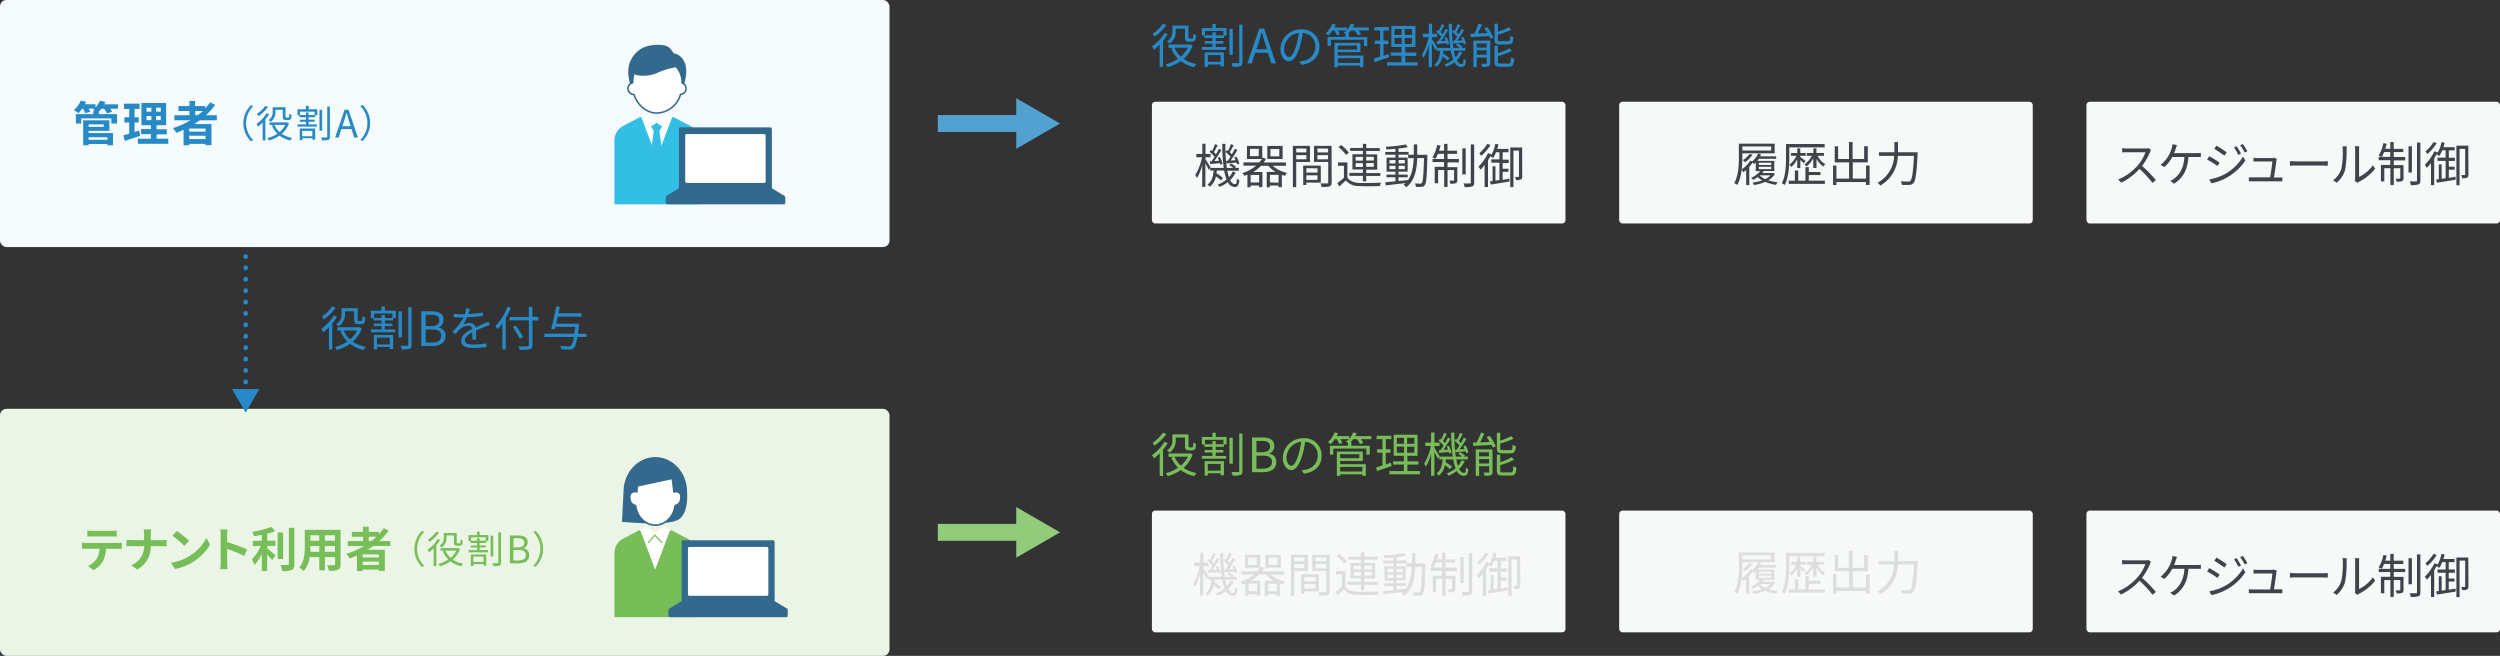
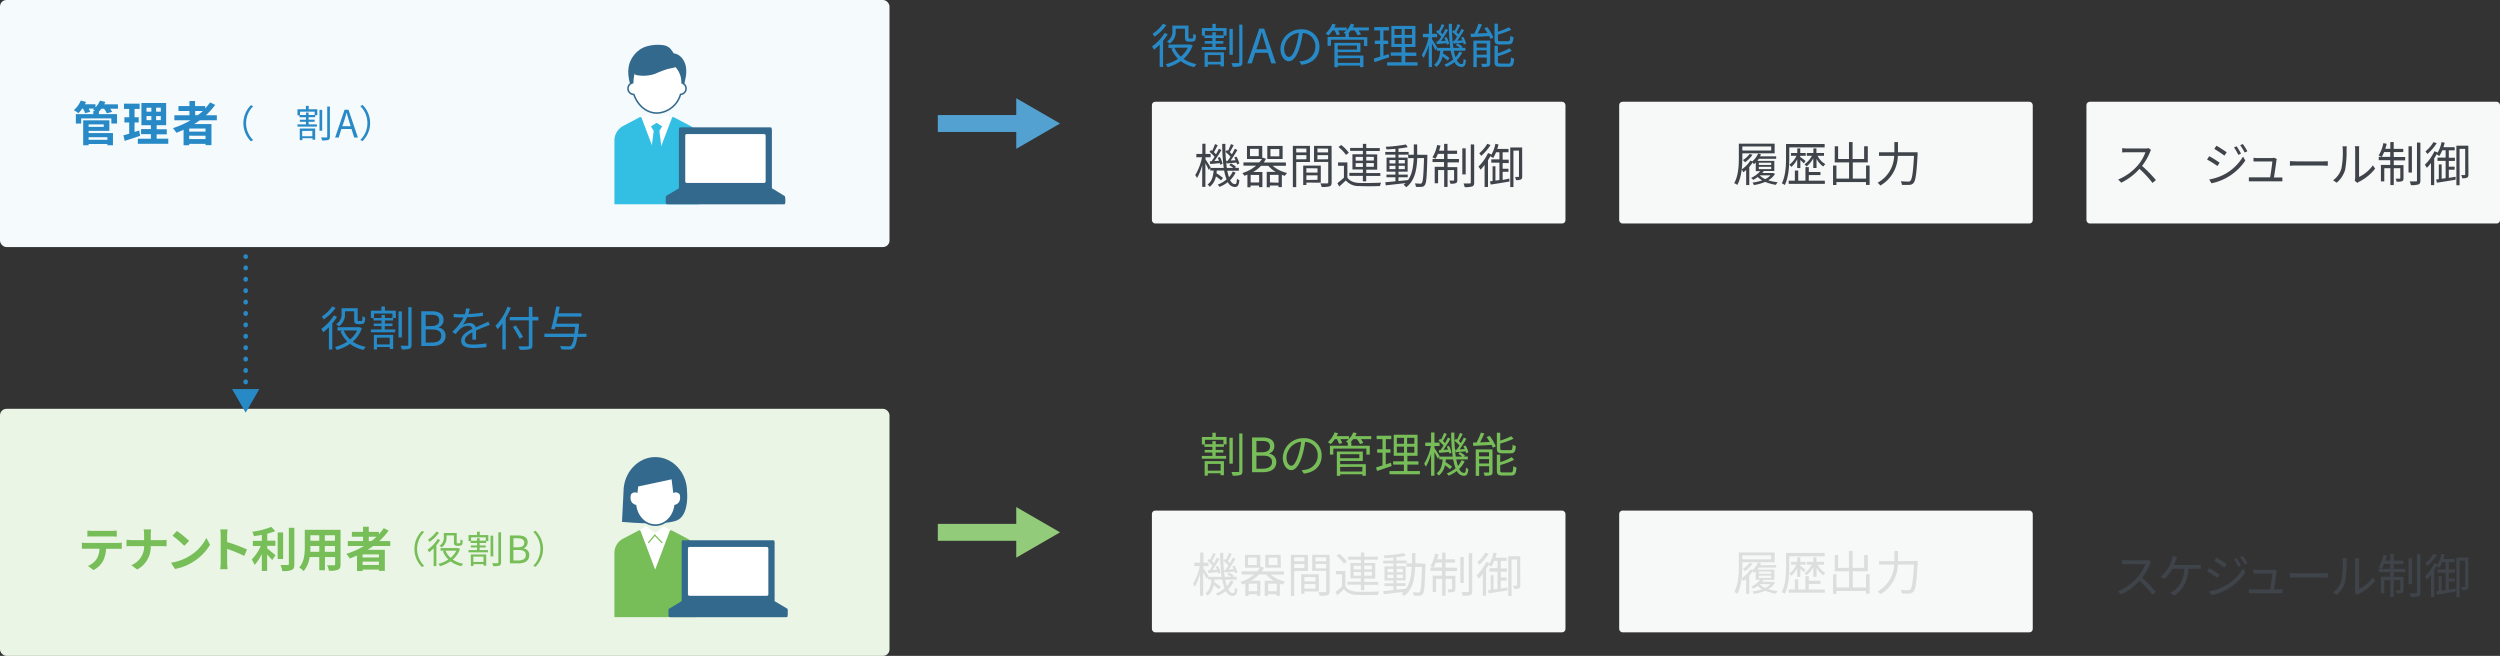
<svg xmlns="http://www.w3.org/2000/svg" viewBox="0 0 738.95 193.86">
  <rect x="0" y="0" width="738.95" height="193.86" fill="#333333" stroke="none" />
  <defs>
    <style>.cls-1{fill:#f5fafc;}.cls-2{fill:#ebf5e6;}.cls-3{fill:#2789c6;}.cls-4{fill:#77be59;}.cls-5{fill:#f7f8f8;}.cls-6{fill:#3f444b;}.cls-7{fill:#dcdddd;}.cls-8{fill:#fff;}.cls-9{fill:#33698c;}.cls-10,.cls-11,.cls-13,.cls-14,.cls-15,.cls-16,.cls-18{fill:none;}.cls-10,.cls-13{stroke:#33698c;}.cls-10,.cls-11,.cls-13,.cls-14,.cls-15{stroke-linecap:round;stroke-linejoin:round;}.cls-10{stroke-width:0.98px;}.cls-11{stroke:#77be59;stroke-width:0.36px;}.cls-12{fill:#33bfe4;}.cls-13{stroke-width:0.46px;}.cls-14,.cls-15{stroke:#2789c6;stroke-width:1.34px;}.cls-15{stroke-dasharray:0.13 3.24;}.cls-16{stroke:#52a1d1;}.cls-16,.cls-18{stroke-width:5px;}.cls-17{fill:#52a1d1;}.cls-18{stroke:#92cb7a;}.cls-19{fill:#92cb7a;}</style>
  </defs>
  <g id="レイヤー_2" data-name="レイヤー 2">
    <g id="レイヤー_2-2" data-name="レイヤー 2">
      <rect class="cls-1" width="262.92" height="73.02" rx="1.91" />
      <rect class="cls-2" y="120.84" width="262.92" height="73.02" rx="1.91" />
      <path class="cls-3" d="M34.86,32.13H32.55a7.3,7.3,0,0,1,.59.94l-1.54.43a9.25,9.25,0,0,0-.84-1.37H30c-.26.32-.52.6-.77.86v.75h5.36v2.77H32.92V35H24v1.52H22.42V33.74h5.16v-1h.61a7.57,7.57,0,0,0-.7-.35,3.07,3.07,0,0,0,.35-.28H26.21a7.9,7.9,0,0,1,.46.93l-1.5.42a6.79,6.79,0,0,0-.65-1.35H24.3a10.7,10.7,0,0,1-1.12,1.35,8.22,8.22,0,0,0-1.36-.9,7.54,7.54,0,0,0,2.06-2.84l1.56.41c-.1.23-.21.45-.33.68h3.11v.94a6.54,6.54,0,0,0,1.33-2l1.59.37a7.79,7.79,0,0,1-.34.72h4.06Zm-8.67,7.2h7.2v3.61H31.74v-.37H26.19v.37h-1.6V35.56h7.74v3.13H26.19Zm0-2.56v.73h4.48v-.73Zm0,3.78v.78h5.55v-.78Z" />
      <path class="cls-3" d="M41.42,40.13c-1.54.55-3.22,1.08-4.56,1.51L36.48,40c.49-.13,1.06-.28,1.71-.47V36.19H36.77V34.67h1.42V32.2H36.65V30.65h4.62V32.2h-1.5v2.47H41v1.52H39.77V39c.46-.14.93-.28,1.37-.43Zm8.32.85V42.5h-9V41H44.6V39.65H41.7v-1.5h2.9V37H41.8V30.44h7.31V37H46.3v1.2h3v1.5h-3V41ZM43.3,33h1.44V31.85H43.3Zm0,2.5h1.44v-1.2H43.3Zm4.23-3.68H46.14V33h1.39Zm0,2.48H46.14v1.2h1.39Z" />
      <path class="cls-3" d="M59.05,35.55c-.55.39-1.08.75-1.65,1.12h5.1v6.22H60.75v-.37H55.93v.42H54.26V38.36c-.7.31-1.43.62-2.14.89a9.17,9.17,0,0,0-1-1.38,25.06,25.06,0,0,0,5.2-2.32H51.54V34.08H56V32.8H52.75V31.36H56V29.85h1.65v1.51h3v.69a19.82,19.82,0,0,0,1.45-1.78L63.6,31a20,20,0,0,1-2.76,3.08h3.25v1.47ZM60.75,38H55.93v.89h4.82Zm0,3.11v-1H55.93v1Zm-3.06-7.06h.77A19,19,0,0,0,60,32.8H57.69Z" />
      <path class="cls-3" d="M74.17,31.06l.67.35a7,7,0,0,0,0,10l-.67.35a7.48,7.48,0,0,1,0-10.66Z" />
-       <path class="cls-3" d="M79.54,33.76a10.69,10.69,0,0,1-1.11,1.54v6.19h-.8V36.21a15.83,15.83,0,0,1-1.33,1.2,5.51,5.51,0,0,0-.5-.76,10.42,10.42,0,0,0,3-3.17Zm-.33-2.16a10.59,10.59,0,0,1-2.81,2.73,4.83,4.83,0,0,0-.44-.67,8.75,8.75,0,0,0,2.46-2.38Zm6.21,4.79a7.22,7.22,0,0,1-2.15,3.17,8.06,8.06,0,0,0,3.08,1.22,3.5,3.5,0,0,0-.53.73,8.19,8.19,0,0,1-3.22-1.43,10.19,10.19,0,0,1-3.1,1.44,3.26,3.26,0,0,0-.46-.7A9.31,9.31,0,0,0,82,39.53a7.3,7.3,0,0,1-1.62-2.42l.59-.18H79.67v-.76h5l.16,0Zm-4-3.37A3.32,3.32,0,0,1,80,36a3.32,3.32,0,0,0-.66-.51A2.66,2.66,0,0,0,80.6,33v-1.3h3.8v2.63c0,.23,0,.35.07.39a.31.31,0,0,0,.2.05h.41a.62.62,0,0,0,.26,0,.34.34,0,0,0,.14-.24c0-.16,0-.48.06-.91a1.8,1.8,0,0,0,.63.33A5,5,0,0,1,86.05,35a.59.59,0,0,1-.35.37,1.54,1.54,0,0,1-.58.11h-.63a1.14,1.14,0,0,1-.68-.2c-.18-.14-.23-.33-.23-1V32.45H81.39Zm-.29,3.91a6,6,0,0,0,1.51,2.12,6.63,6.63,0,0,0,1.68-2.12Z" />
      <path class="cls-3" d="M91.24,32.3h2.55v1.77h-.64v.57H91.21v.73H93V36H91.21v.77h2.47v.66H87.93v-.66h2.51V36H88.62v-.61h1.82v-.73h-1.9v-.57h-.61V32.3h2.49v-1h.82ZM88.6,38h4.56v3.31h-.78v-.46h-3v.57H88.6ZM93,33H88.68v1h1.76v-.73h.77V34H93Zm-3.68,5.7v1.58h3V38.68Zm5.91-.06h-.79V32.48h.79Zm2.28-7.13v8.85c0,.58-.12.82-.47,1a6.41,6.41,0,0,1-1.84.15,3.22,3.22,0,0,0-.3-.87c.7,0,1.36,0,1.57,0s.25-.06.25-.25V31.49Z" />
      <path class="cls-3" d="M101.85,32.43H103l2.79,8.22h-1.1l-.79-2.51h-3l-.79,2.51H99.06Zm-.68,4.88h2.49l-.4-1.25c-.3-.93-.55-1.83-.82-2.78h0c-.26,1-.53,1.85-.82,2.78Z" />
      <path class="cls-3" d="M107.17,41.72l-.67-.35a7,7,0,0,0,0-10l.67-.35a7.48,7.48,0,0,1,0,10.66Z" />
      <path class="cls-3" d="M99.61,93.65a14.92,14.92,0,0,1-1.39,1.93v7.74h-1v-6.6a18.82,18.82,0,0,1-1.67,1.5,7.31,7.31,0,0,0-.61-1,13.23,13.23,0,0,0,3.74-4ZM99.19,91a13.14,13.14,0,0,1-3.52,3.41,5.51,5.51,0,0,0-.55-.84,11.12,11.12,0,0,0,3.09-3Zm7.77,6a9.12,9.12,0,0,1-2.69,4,10.19,10.19,0,0,0,3.85,1.52,4.37,4.37,0,0,0-.67.91,10.21,10.21,0,0,1-4-1.79,13.09,13.09,0,0,1-3.88,1.81,5.18,5.18,0,0,0-.57-.89,11.44,11.44,0,0,0,3.65-1.61,9.23,9.23,0,0,1-2-3l.74-.23H99.76v-1h6.3l.21,0Zm-5-4.21a4.15,4.15,0,0,1-1.81,3.68,4,4,0,0,0-.83-.63,3.32,3.32,0,0,0,1.64-3.07V91.09h4.77v3.29c0,.28,0,.43.08.49a.47.47,0,0,0,.25,0h.51a1,1,0,0,0,.33,0,.47.47,0,0,0,.17-.31,8,8,0,0,0,.07-1.13,2.52,2.52,0,0,0,.8.41,6.25,6.25,0,0,1-.16,1.35.72.72,0,0,1-.43.47,2.11,2.11,0,0,1-.73.14h-.78a1.48,1.48,0,0,1-.86-.26c-.22-.18-.29-.42-.29-1.21V92h-2.73Zm-.37,4.88a7.41,7.41,0,0,0,1.89,2.65,8.19,8.19,0,0,0,2.1-2.65Z" />
      <path class="cls-3" d="M113.8,91.83H117V94h-.8v.72h-2.43v.91H116v.75h-2.27v1h3.08v.83h-7.18v-.83h3.14v-1h-2.29v-.75h2.29v-.91h-2.38V94h-.76V91.83h3.11V90.58h1ZM110.51,99h5.7v4.15h-1v-.58h-3.78v.72h-.94ZM116,92.67h-5.43V94h2.2v-.91h1V94H116Zm-4.59,7.13v2h3.78v-2Zm7.38-.07h-1V92.05h1Zm2.86-8.92v11.08c0,.71-.16,1-.59,1.2a7.63,7.63,0,0,1-2.3.2,4.12,4.12,0,0,0-.38-1.1c.87,0,1.7,0,2,0s.3-.08.3-.32V90.81Z" />
      <path class="cls-3" d="M124.52,92h3.06c2.08,0,3.53.72,3.53,2.52a2.25,2.25,0,0,1-1.5,2.23v.07a2.37,2.37,0,0,1,2.09,2.45c0,2-1.6,3-3.9,3h-3.28Zm2.83,4.39c1.77,0,2.48-.66,2.48-1.7,0-1.2-.82-1.65-2.42-1.65h-1.58v3.35Zm.27,4.86c1.76,0,2.8-.63,2.8-2s-1-1.86-2.8-1.86h-1.79v3.88Z" />
      <path class="cls-3" d="M138.47,92.81a33.88,33.88,0,0,0,4.27-.44v1a38.18,38.18,0,0,1-4.65.39A11.46,11.46,0,0,1,136.82,96a4,4,0,0,1,1.94-.52,1.8,1.8,0,0,1,1.88,1.26c1-.46,1.81-.8,2.54-1.14.42-.18.75-.33,1.15-.54l.46,1c-.37.1-.87.29-1.25.44-.78.3-1.78.71-2.84,1.21,0,.81,0,2,0,2.69h-1.08c0-.53,0-1.44,0-2.19-1.3.69-2.21,1.43-2.21,2.36,0,1.09,1.09,1.26,2.54,1.26a24.93,24.93,0,0,0,3.82-.34l0,1.12a32.89,32.89,0,0,1-3.84.25c-2,0-3.61-.43-3.61-2.14s1.67-2.69,3.3-3.54a1.16,1.16,0,0,0-1.27-.87,3.68,3.68,0,0,0-2.41,1,17.06,17.06,0,0,0-1.27,1.46l-1-.7A14.62,14.62,0,0,0,137,93.83h-.62c-.6,0-1.52,0-2.29-.08v-1a19.94,19.94,0,0,0,2.36.15h.93a7.63,7.63,0,0,0,.35-1.75l1.15.09A16.07,16.07,0,0,1,138.47,92.81Z" />
      <path class="cls-3" d="M151,91A22,22,0,0,1,149.49,94v9.29h-1V95.62a14.63,14.63,0,0,1-1.41,1.7,7.58,7.58,0,0,0-.65-1A15.61,15.61,0,0,0,150,90.64Zm8.15,3.73h-1.77v7.22c0,.79-.23,1.11-.75,1.26a11.56,11.56,0,0,1-3,.17,5.3,5.3,0,0,0-.41-1c1.18,0,2.32,0,2.66,0s.43-.11.43-.44V94.69h-5.64v-1h5.64V90.71h1.06v2.94h1.77Zm-5.56,5.38c-.42-.87-1.31-2.37-2-3.49l.9-.42c.73,1.08,1.65,2.53,2.1,3.39Z" />
      <path class="cls-3" d="M173.32,99.6h-2.68c-.28,1.87-.6,2.79-1,3.22a1.76,1.76,0,0,1-1.25.5c-.5,0-1.5,0-2.49-.06a2.28,2.28,0,0,0-.38-1c1.08.09,2.1.11,2.51.11a1,1,0,0,0,.73-.18,5,5,0,0,0,.86-2.57h-8.71v-1h8.85c.09-.58.16-1.26.24-2h-5.82c-.06.27-.13.51-.19.73l-1.08-.11c.48-1.68,1.11-4.57,1.48-6.65l1.06.09c-.11.59-.24,1.25-.38,1.91h6.82v1h-7c-.16.72-.33,1.43-.48,2.09h6.72s0,.34,0,.49c-.09,1-.18,1.78-.28,2.49h2.54Z" />
      <path class="cls-4" d="M25.55,160.48h9.17A12,12,0,0,0,36,160.4v1.82c-.35,0-.89,0-1.28,0H31.35a9.06,9.06,0,0,1-.9,3.6,6.75,6.75,0,0,1-2.82,2.69L26,167.28a5.87,5.87,0,0,0,2.53-2,6,6,0,0,0,.87-3.09H25.55c-.42,0-.95,0-1.35,0V160.4C24.62,160.44,25.11,160.48,25.55,160.48Zm1.78-3.57H33a11,11,0,0,0,1.51-.1v1.81c-.48,0-1-.06-1.51-.06H27.34c-.49,0-1.08,0-1.51.06v-1.81A10.7,10.7,0,0,0,27.33,156.91Z" />
      <path class="cls-4" d="M42.45,156.48h2.22a11.25,11.25,0,0,0-.11,1.65v1.52h3.15c.65,0,1.24-.05,1.53-.08v1.91c-.29,0-1-.06-1.54-.06H44.55a7.54,7.54,0,0,1-4,6.92l-1.74-1.29a6,6,0,0,0,3.8-5.63H39c-.61,0-1.17,0-1.61.07v-1.93c.42,0,1,.09,1.56.09h3.64v-1.54A7.27,7.27,0,0,0,42.45,156.48Z" />
      <path class="cls-4" d="M55.9,164.4A13.07,13.07,0,0,0,61,159l1.09,2a14.82,14.82,0,0,1-5.18,5.18,15.08,15.08,0,0,1-5.2,2l-1.17-1.85A14.35,14.35,0,0,0,55.9,164.4Zm0-4.52-1.43,1.46a28.68,28.68,0,0,0-3.5-3l1.32-1.4A28.64,28.64,0,0,1,55.9,159.88Z" />
      <path class="cls-4" d="M65.23,158.16a9.54,9.54,0,0,0-.15-1.68h2.19a14.17,14.17,0,0,0-.13,1.68v2.07A46.37,46.37,0,0,1,73,162.4l-.8,1.93a39.58,39.58,0,0,0-5.06-2.08v4c0,.41.07,1.39.13,2H65.08a14.37,14.37,0,0,0,.15-2Z" />
      <path class="cls-4" d="M79,162.12c.69.52,2.07,1.71,2.45,2l-1,1.43c-.34-.43-.93-1.06-1.49-1.64v4.84H77.39v-5A13.76,13.76,0,0,1,75.25,167a9.92,9.92,0,0,0-.84-1.62,13.51,13.51,0,0,0,2.66-4H74.73v-1.52h2.66V158.1c-.8.15-1.6.28-2.35.38a5,5,0,0,0-.48-1.3,23.71,23.71,0,0,0,5.63-1.45L81.37,157a18,18,0,0,1-2.37.73v2.09h2.41v1.52H79Zm4.69,3.1H82.07v-7.83h1.62ZM87,156v10.78c0,1-.2,1.43-.77,1.7a7,7,0,0,1-2.79.32A6.32,6.32,0,0,0,82.9,167c.91,0,1.8,0,2.1,0s.38-.1.38-.35V156Z" />
      <path class="cls-4" d="M100.66,166.8c0,.89-.19,1.34-.75,1.6a6.61,6.61,0,0,1-2.69.29,6.53,6.53,0,0,0-.53-1.6c.78,0,1.7,0,2,0s.36-.08.36-.34v-2.1h-3v3.91H94.37v-3.91H91.52a8.06,8.06,0,0,1-1.77,4.16,6.19,6.19,0,0,0-1.31-1.07c1.52-1.69,1.65-4.18,1.65-6.14v-5h10.57Zm-6.29-3.69v-1.72H91.74v.25c0,.45,0,1,0,1.47Zm-2.63-4.9v1.63h2.63v-1.63Zm7.27,0h-3v1.63h3Zm0,4.9v-1.72h-3v1.72Z" />
      <path class="cls-4" d="M110.31,161.39c-.55.39-1.08.76-1.66,1.12h5.1v6.22H112v-.36h-4.82v.42h-1.66v-4.58c-.7.31-1.43.61-2.15.88a8.46,8.46,0,0,0-1-1.37,25.15,25.15,0,0,0,5.2-2.33H102.8v-1.47h4.5v-1.27H104V157.2h3.3v-1.51H109v1.51h3v.69a16,16,0,0,0,1.44-1.78l1.43.73a20.61,20.61,0,0,1-2.76,3.08h3.25v1.47Zm1.69,2.48h-4.82v.9H112Zm0,3.11V166h-4.82V167Zm-3-7.06h.77a18.76,18.76,0,0,0,1.51-1.27H109Z" />
      <path class="cls-4" d="M124.72,156.9l.67.35a7,7,0,0,0,0,10l-.67.35a7.5,7.5,0,0,1,0-10.67Z" />
      <path class="cls-4" d="M130.1,159.6a11.6,11.6,0,0,1-1.11,1.55v6.18h-.81v-5.27a13.08,13.08,0,0,1-1.33,1.19,6.49,6.49,0,0,0-.49-.76,10.54,10.54,0,0,0,3-3.17Zm-.34-2.16a10.43,10.43,0,0,1-2.81,2.73,4.76,4.76,0,0,0-.43-.67,9.14,9.14,0,0,0,2.46-2.37Zm6.22,4.8a7.22,7.22,0,0,1-2.15,3.16,8.06,8.06,0,0,0,3.08,1.23,3.23,3.23,0,0,0-.54.72,8.14,8.14,0,0,1-3.21-1.43,10.25,10.25,0,0,1-3.11,1.44,3.52,3.52,0,0,0-.46-.7,9.24,9.24,0,0,0,2.93-1.29,7.32,7.32,0,0,1-1.63-2.42l.6-.18h-1.27V162h5l.17,0Zm-4-3.38a3.32,3.32,0,0,1-1.45,2.95,3,3,0,0,0-.66-.5,2.67,2.67,0,0,0,1.31-2.46v-1.3H135v2.64c0,.22,0,.34.07.39a.37.37,0,0,0,.2,0h.4a1,1,0,0,0,.27,0,.34.34,0,0,0,.13-.25,5.39,5.39,0,0,0,.06-.9,2.13,2.13,0,0,0,.64.32,5.82,5.82,0,0,1-.12,1.09.61.61,0,0,1-.35.37,1.81,1.81,0,0,1-.58.11h-.63a1.19,1.19,0,0,1-.68-.2c-.18-.15-.24-.34-.24-1v-1.86H132Zm-.29,3.91a5.77,5.77,0,0,0,1.51,2.12,6.8,6.8,0,0,0,1.68-2.12Z" />
      <path class="cls-4" d="M141.79,158.15h2.56v1.77h-.64v.57h-1.94v.73h1.81v.6h-1.81v.77h2.46v.66h-5.74v-.66H141v-.77h-1.83v-.6H141v-.73h-1.91v-.57h-.6v-1.77H141v-1h.82Zm-2.63,5.73h4.56v3.32h-.79v-.46h-3v.57h-.75Zm4.42-5.06h-4.34v1H141v-.73h.77v.73h1.81Zm-3.67,5.7v1.58h3v-1.58Zm5.9-.06H145v-6.13h.78Zm2.29-7.13v8.86c0,.57-.13.82-.47,1a6,6,0,0,1-1.84.16,3.33,3.33,0,0,0-.3-.87c.69,0,1.35,0,1.57,0s.24-.07.24-.26v-8.87Z" />
      <path class="cls-4" d="M150.71,158.27h2.44c1.67,0,2.82.57,2.82,2a1.81,1.81,0,0,1-1.2,1.78v.05a1.89,1.89,0,0,1,1.67,2c0,1.62-1.28,2.41-3.11,2.41h-2.62Zm2.26,3.51c1.41,0,2-.53,2-1.36s-.66-1.32-1.94-1.32h-1.26v2.68Zm.21,3.88c1.41,0,2.24-.5,2.24-1.61s-.8-1.49-2.24-1.49h-1.43v3.1Z" />
      <path class="cls-4" d="M158.29,167.57l-.67-.35a7,7,0,0,0,0-10l.67-.35a7.5,7.5,0,0,1,0,10.67Z" />
      <path class="cls-3" d="M345.16,10.12a15.64,15.64,0,0,1-1.38,1.94v7.73h-1v-6.6a17.37,17.37,0,0,1-1.67,1.5,6.41,6.41,0,0,0-.62-.95,13.15,13.15,0,0,0,3.74-4Zm-.42-2.7a13.14,13.14,0,0,1-3.51,3.42,5.28,5.28,0,0,0-.55-.84,11.22,11.22,0,0,0,3.08-3Zm7.78,6a9.14,9.14,0,0,1-2.69,4,10.2,10.2,0,0,0,3.85,1.53,4,4,0,0,0-.67.91,10.09,10.09,0,0,1-4-1.8,12.84,12.84,0,0,1-3.88,1.81,4.62,4.62,0,0,0-.58-.88,11.62,11.62,0,0,0,3.66-1.61,9,9,0,0,1-2-3l.74-.22h-1.58v-1h6.3l.21,0Zm-5-4.21a4.13,4.13,0,0,1-1.8,3.68,4.42,4.42,0,0,0-.83-.63,3.33,3.33,0,0,0,1.64-3.06V7.56h4.76v3.29c0,.28,0,.44.09.49a.44.44,0,0,0,.25.06h.5a1.44,1.44,0,0,0,.34,0,.55.55,0,0,0,.17-.31,10.14,10.14,0,0,0,.07-1.14,2.2,2.2,0,0,0,.79.41,6.59,6.59,0,0,1-.15,1.36.76.76,0,0,1-.43.46,2.2,2.2,0,0,1-.73.14h-.79a1.44,1.44,0,0,1-.85-.25c-.23-.18-.29-.42-.29-1.22V8.48h-2.74Zm-.36,4.89A7.38,7.38,0,0,0,349,16.74a8.41,8.41,0,0,0,2.1-2.65Z" />
      <path class="cls-3" d="M359.36,8.3h3.19v2.22h-.8v.71h-2.42v.91h2.27v.76h-2.27v1h3.08v.83h-7.18v-.83h3.13v-1h-2.28v-.76h2.28v-.91H356v-.71h-.75V8.3h3.11V7.06h1Zm-3.29,7.17h5.7v4.15h-1v-.57H357v.71h-.93Zm5.53-6.33h-5.44v1.31h2.2V9.53h1v.92h2.27ZM357,16.27v2h3.79v-2Zm7.39-.07h-1V8.53h1Zm2.85-8.92V18.36c0,.71-.15,1-.58,1.2a7.7,7.7,0,0,1-2.3.2,4.58,4.58,0,0,0-.38-1.09c.87,0,1.7,0,2,0s.31-.09.31-.33V7.28Z" />
      <path class="cls-3" d="M372.21,8.46h1.44l3.49,10.28h-1.37l-1-3.14H371l-1,3.14h-1.32Zm-.86,6.1h3.11L374,13c-.37-1.16-.7-2.28-1-3.47h-.06c-.32,1.21-.66,2.31-1,3.47Z" />
      <path class="cls-3" d="M384.7,19.17l-.66-1c.45-.05.88-.12,1.21-.19a4.22,4.22,0,0,0,3.55-4.16,3.9,3.9,0,0,0-3.74-4.06,26.64,26.64,0,0,1-.84,4c-.85,2.88-2,4.35-3.26,4.35s-2.49-1.43-2.49-3.74a6,6,0,0,1,6.12-5.7A5.07,5.07,0,0,1,390,13.84C390,16.78,388,18.74,384.7,19.17ZM381,16.83c.66,0,1.4-.94,2.12-3.3a22.71,22.71,0,0,0,.78-3.79,4.89,4.89,0,0,0-4.34,4.54C379.56,16.05,380.37,16.83,381,16.83Z" />
      <path class="cls-3" d="M404.6,9h-3.07a6.86,6.86,0,0,1,.76,1.15l-1,.32A6,6,0,0,0,400.39,9h-1.12a9.58,9.58,0,0,1-.78.88h.21v1.09h5.45v2.62h-1V11.75H393.4v1.79h-1V10.92h5.29V10a5.12,5.12,0,0,0-.58-.32A6.31,6.31,0,0,0,398,9h-2.49a6.75,6.75,0,0,1,.54,1.15l-.92.28A8.3,8.3,0,0,0,394.47,9h-.6a9.32,9.32,0,0,1-1.21,1.48,7,7,0,0,0-.85-.56,7.68,7.68,0,0,0,2-2.91l1,.25a7.55,7.55,0,0,1-.4.87h3.67v.81A6.67,6.67,0,0,0,399.29,7l1,.24a6.49,6.49,0,0,1-.43.88h4.75Zm-9.18,7.41H403v3.43h-1v-.45h-6.57v.48h-1v-7.2h7.68V15.4h-6.7Zm0-2.95v1.2h5.67v-1.2Zm0,3.76v1.36H402V17.17Z" />
      <path class="cls-3" d="M410.64,16.92c-1.5.5-3.1,1-4.34,1.45l-.24-1.05c.52-.15,1.16-.35,1.88-.58V13h-1.59V12h1.59V9H406.2V8h4.34V9h-1.61v3h1.4v1h-1.4v3.48l1.53-.51ZM419,18.4v1h-9v-1h4.26V16.48h-3.18v-1h3.18V13.89h-3V7.66h7.11v6.23h-3v1.64h3.26v1h-3.26V18.4Zm-6.82-8.07h2.13V8.57h-2.13Zm0,2.65h2.13V11.2h-2.13Zm5.17-4.41h-2.14v1.76h2.14Zm0,2.63h-2.14V13h2.14Z" />
      <path class="cls-3" d="M432.22,15.53a7.66,7.66,0,0,1-1.63,2.26c.4.74.86,1.14,1.39,1.14s.56-.33.63-1.59a2.21,2.21,0,0,0,.71.46c-.16,1.57-.47,2-1.4,2a2.39,2.39,0,0,1-2-1.44,10.35,10.35,0,0,1-2.43,1.4,6.55,6.55,0,0,0-.56-.66,9,9,0,0,0,2.61-1.54A13.66,13.66,0,0,1,428.8,15h-2.18c0,.28-.06.55-.09.81a13.86,13.86,0,0,1,1.93,1.38l-.58.71a14.88,14.88,0,0,0-1.52-1.18,5,5,0,0,1-1.83,3.08,2.9,2.9,0,0,0-.63-.68c1.27-.88,1.65-2.45,1.79-4.12h-1v-.78l-.44.61c-.18-.45-.61-1.3-1-2v7h-.94V13.32a15.74,15.74,0,0,1-1.54,3.81,4.77,4.77,0,0,0-.52-.87,16.3,16.3,0,0,0,2-5.27h-1.67V10h1.77V7h.94v3h1.51v1h-1.51v.63c.36.51,1.31,2,1.52,2.43l-.05.08h3.92a51.4,51.4,0,0,1-.45-7.1h.94a45.91,45.91,0,0,0,.42,7.1h1.91a8,8,0,0,0-1.18-.81l.49-.51a7.07,7.07,0,0,1,1.48,1l-.29.31h1.15V15h-3.42a12.14,12.14,0,0,0,.51,1.93,6.24,6.24,0,0,0,1.1-1.71Zm-7.16-3.31c.29-.39.62-.86.94-1.35a10.18,10.18,0,0,0-1.49-1.43l.44-.58.33.25a16.38,16.38,0,0,0,.85-2l.81.33c-.37.68-.79,1.51-1.14,2.08a4.29,4.29,0,0,1,.6.62,16.74,16.74,0,0,0,.87-1.64l.76.37a36.94,36.94,0,0,1-2.1,3.26l1.37-.09a6.76,6.76,0,0,0-.38-.86l.65-.24a7.52,7.52,0,0,1,.78,2l-.68.3a3.73,3.73,0,0,0-.12-.48l-2.83.27-.15-.83Zm4.79-.14a13.73,13.73,0,0,0,.84-1.23,8.63,8.63,0,0,0-1.47-1.41l.43-.58c.1.09.21.16.33.25a14.91,14.91,0,0,0,.85-2l.81.33c-.35.7-.79,1.51-1.14,2.07.22.22.44.43.61.63A16.74,16.74,0,0,0,432,8.54l.76.37c-.59,1-1.33,2.19-2,3.12l1.49-.1c-.13-.28-.27-.56-.41-.8l.65-.26a7.44,7.44,0,0,1,.86,2l-.67.32a2.72,2.72,0,0,0-.17-.57c-1.05.11-2,.18-2.92.27l-.16-.79Z" />
      <path class="cls-3" d="M439.61,8a14.33,14.33,0,0,1,1.82,3.11l-.88.4c-.09-.24-.22-.52-.37-.83l-5.41.29-.09-1,1.06,0A20.62,20.62,0,0,0,437,7l1.05.26c-.38.85-.83,1.83-1.26,2.63l2.87-.13a15.56,15.56,0,0,0-.94-1.44Zm.87,10.62c0,.52-.1.81-.48,1a5.67,5.67,0,0,1-1.88.17,3.63,3.63,0,0,0-.33-.94,13.08,13.08,0,0,0,1.44,0c.18,0,.22,0,.22-.22V17H436.5v2.84h-1V12h5Zm-4-5.77v1.21h2.95V12.84Zm2.95,3.31V14.86H436.5v1.29Zm4-3c-1.33,0-1.68-.31-1.68-1.46V7h1V9.38a23.23,23.23,0,0,0,3.24-1.32l.7.76a30.1,30.1,0,0,1-3.94,1.42v1.41c0,.45.12.53.75.53h2.22c.54,0,.63-.22.69-1.61a2.82,2.82,0,0,0,.95.41c-.12,1.69-.45,2.14-1.55,2.14Zm2.43,5.65c.58,0,.68-.28.75-1.85a3.12,3.12,0,0,0,.94.39c-.14,1.88-.45,2.37-1.61,2.37h-2.49c-1.33,0-1.7-.31-1.7-1.46V13.51h1v2.22a16.25,16.25,0,0,0,3.41-1.47l.68.78a19.36,19.36,0,0,1-4.09,1.55v1.63c0,.46.13.55.79.55Z" />
      <rect class="cls-5" x="616.71" y="30.08" width="122.24" height="35.98" rx="0.98" />
      <path class="cls-6" d="M635.51,44.94a17.77,17.77,0,0,1-2.36,4.1,38.51,38.51,0,0,1,4.09,4.19l-1,.84a32.87,32.87,0,0,0-3.85-4.16A17.83,17.83,0,0,1,627,54l-.9-.94a15.93,15.93,0,0,0,5.77-4.16A12.42,12.42,0,0,0,634.15,45h-5.47c-.49,0-1.26.05-1.41.07V43.8c.2,0,1,.09,1.41.09h5.41a3.84,3.84,0,0,0,1-.11l.72.54A3.18,3.18,0,0,0,635.51,44.94Z" />
-       <path class="cls-6" d="M643.13,43.85c-.14.4-.31.91-.53,1.41h6.61a10.26,10.26,0,0,0,1.32-.07V46.4c-.45,0-1,0-1.32,0h-2.36c-.23,4-1.8,6.35-4.21,7.89l-1.19-.81a4.56,4.56,0,0,0,1.14-.65c1.37-1,2.88-2.87,3.08-6.43h-3.59a11.07,11.07,0,0,1-2.34,3l-1.1-.66a10.43,10.43,0,0,0,2.49-3,10,10,0,0,0,.8-2,5.52,5.52,0,0,0,.21-1.12l1.34.27C643.37,43.19,643.23,43.55,643.13,43.85Z" />
      <path class="cls-6" d="M656.07,48.08l-.63,1a28.65,28.65,0,0,0-3.07-1.92l.63-1A35.89,35.89,0,0,1,656.07,48.08Zm1.64,3.34A14.36,14.36,0,0,0,663,46.28l.67,1.17a15.85,15.85,0,0,1-10,6.73L653,53.05A15.5,15.5,0,0,0,657.71,51.42Zm.45-6.41-.66,1c-.67-.52-2.2-1.53-3-2l.63-.94C655.94,43.5,657.55,44.57,658.16,45Zm4.24.4-.8.37a15.47,15.47,0,0,0-1.27-2.21l.77-.33A21.83,21.83,0,0,1,662.4,45.41Zm1.88-.7-.8.37a16.11,16.11,0,0,0-1.33-2.17l.78-.34A20.24,20.24,0,0,1,664.28,44.71Z" />
      <path class="cls-6" d="M672.86,47.46c-.11.95-.52,3.73-.72,5h1.38c.3,0,.81,0,1.1,0v1.14c-.25,0-.77,0-1.06,0h-7.68c-.43,0-.75,0-1.16,0V52.42c.34,0,.74,0,1.16,0H671c.21-1.17.62-3.9.66-4.7h-4.45c-.41,0-.77,0-1.12,0V46.63a7.9,7.9,0,0,0,1.1.09h4.26a2.21,2.21,0,0,0,.7-.1L673,47A2,2,0,0,0,672.86,47.46Z" />
      <path class="cls-6" d="M678.86,47.7h7.68c.7,0,1.2,0,1.51-.07V49c-.28,0-.87-.07-1.5-.07h-7.69c-.77,0-1.51,0-2,.07V47.63C677.33,47.66,678.08,47.7,678.86,47.7Z" />
      <path class="cls-6" d="M692.06,49.88a24.73,24.73,0,0,0,.42-5.63,4.81,4.81,0,0,0-.1-1h1.29c0,.17-.07.59-.07,1a30.5,30.5,0,0,1-.43,5.95A7.85,7.85,0,0,1,690.68,54l-1.06-.71A6.64,6.64,0,0,0,692.06,49.88Zm4.08,2.74v-8.4a5.63,5.63,0,0,0-.09-1h1.29c0,.1-.05.5-.05,1v8.09a10.82,10.82,0,0,0,4.09-3.45l.66,1a14,14,0,0,1-4.78,3.88,2.71,2.71,0,0,0-.48.33L696,53.4A3.2,3.2,0,0,0,696.14,52.62Z" />
      <path class="cls-6" d="M707.55,46.41h3.37v1h-3.37v1.4h2.88v3.83c0,.47-.07.74-.42.91a4.42,4.42,0,0,1-1.62.16,3.16,3.16,0,0,0-.31-.91,11,11,0,0,0,1.2,0c.16,0,.2,0,.2-.18V49.71h-1.93v5h-1v-5h-1.8v3.91h-1V48.76h2.76v-1.4h-3.4v-1h3.4V44.94h-1.82a9.7,9.7,0,0,1-.7,1.44,5.41,5.41,0,0,0-.92-.39,11.07,11.07,0,0,0,1.4-3.68l1,.19c-.13.49-.27,1-.42,1.49h1.48V42h1v2h2.83v.95h-2.83ZM712.91,51h-1V43.24h1Zm2.51-8.83V53.33c0,.69-.15,1-.57,1.18a7,7,0,0,1-2.25.21,5.67,5.67,0,0,0-.33-1.1c.82,0,1.61,0,1.85,0s.29-.07.29-.31V42.12Z" />
      <path class="cls-6" d="M720.5,45.06a17.71,17.71,0,0,1-1,1.74v7.93h-.95V48.19a15.08,15.08,0,0,1-1.21,1.43,6,6,0,0,0-.61-.91,14,14,0,0,0,2.83-4Zm-.26-2.74a14.16,14.16,0,0,1-2.76,3.21,8.14,8.14,0,0,0-.56-.79A10.31,10.31,0,0,0,719.29,42Zm5.59,9.92,0,.88c-2,.32-4.05.67-5.52.88l-.24-.94.79-.1V48.59h.84v4.25l1.18-.17V47.54h-2.4v-.95h2.4V44.41h-1a9.1,9.1,0,0,1-.87,1.71,6.07,6.07,0,0,0-.81-.5A10,10,0,0,0,721.67,42l.93.18c-.1.45-.23.9-.37,1.33h3.32v.93h-1.73v2.18h1.8v.95h-1.8v1.7h1.72v.9h-1.72v2.4Zm3.79-.68c0,.47-.09.76-.38.94a3.16,3.16,0,0,1-1.46.18,3.7,3.7,0,0,0-.29-.93h1c.11,0,.17,0,.17-.2V44H727V54.76h-.94V43.05h3.52Z" />
      <rect class="cls-5" x="340.48" y="30.08" width="122.24" height="35.98" rx="0.98" />
      <path class="cls-6" d="M365.22,51a7.81,7.81,0,0,1-1.62,2.26c.39.74.85,1.15,1.38,1.15s.56-.34.63-1.6a2.37,2.37,0,0,0,.72.46c-.17,1.57-.48,2-1.4,2a2.38,2.38,0,0,1-2-1.44,10.07,10.07,0,0,1-2.44,1.4,6.55,6.55,0,0,0-.56-.66,9.15,9.15,0,0,0,2.62-1.54,14.39,14.39,0,0,1-.72-2.62h-2.18c0,.28-.06.55-.08.81a15.17,15.17,0,0,1,1.93,1.38l-.59.71a14.62,14.62,0,0,0-1.51-1.18,5,5,0,0,1-1.84,3.09,2.74,2.74,0,0,0-.63-.69c1.28-.88,1.66-2.45,1.79-4.12h-1v-.78l-.43.61c-.19-.45-.62-1.3-1-2v7h-.94V48.82a15.35,15.35,0,0,1-1.54,3.81,5.13,5.13,0,0,0-.52-.87,16.3,16.3,0,0,0,2-5.27h-1.67v-1h1.76v-3h.94v3h1.51v1h-1.51v.63c.37.51,1.32,2,1.53,2.43l-.06.08h3.92a51.52,51.52,0,0,1-.44-7.1h.93a45.78,45.78,0,0,0,.43,7.1h1.9a7.47,7.47,0,0,0-1.18-.81l.49-.51a6.9,6.9,0,0,1,1.49,1l-.3.31h1.15v.84h-3.41a12.21,12.21,0,0,0,.5,1.93,6.47,6.47,0,0,0,1.11-1.7Zm-7.16-3.3c.3-.4.62-.87.94-1.36a9.61,9.61,0,0,0-1.48-1.43l.43-.58.34.26a17.76,17.76,0,0,0,.84-2l.81.32c-.36.68-.78,1.51-1.13,2.08a4.29,4.29,0,0,1,.6.62c.34-.57.64-1.15.87-1.64l.75.37a34.79,34.79,0,0,1-2.1,3.26l1.38-.08a7.84,7.84,0,0,0-.38-.87l.64-.24a7.18,7.18,0,0,1,.79,2l-.69.29c0-.14-.06-.31-.11-.48l-2.83.27-.16-.83Zm4.8-.14a14.7,14.7,0,0,0,.84-1.24,8.63,8.63,0,0,0-1.47-1.41l.43-.58c.1.09.21.16.32.26a18,18,0,0,0,.86-2l.81.32c-.35.7-.8,1.51-1.15,2.07.22.22.45.43.62.63.33-.57.64-1.15.86-1.64l.76.37c-.59,1-1.33,2.2-2,3.12l1.48-.1a7.46,7.46,0,0,0-.4-.8l.64-.26a7.5,7.5,0,0,1,.87,2l-.67.33a3.31,3.31,0,0,0-.17-.58c-1.05.11-2.05.18-2.93.27l-.15-.79Z" />
      <path class="cls-6" d="M376.17,49a10,10,0,0,0,4.27,2.13,5.3,5.3,0,0,0-.66.84c-.29-.08-.6-.18-.89-.29v3.64h-1v-.48h-2.55v.52h-.92V50.81h2.67A8.61,8.61,0,0,1,374.87,49h-2.12a10.24,10.24,0,0,1-2.34,1.84h2.73v4.48h-1v-.48h-2.51v.52h-.92V51.62c-.29.13-.58.24-.87.34a4.08,4.08,0,0,0-.65-.79,11.84,11.84,0,0,0,4.09-2.2h-3.74V48h4.65A5.82,5.82,0,0,0,373,47h-4.42V43.13h4.52v3.64l.08-.18,1,.32a7.18,7.18,0,0,1-.63,1.12h6.54V49Zm-4.11-5h-2.59v2.14h2.59Zm.12,7.7h-2.51v2.23h2.51ZM379.12,47h-4.53V43.13h4.53Zm-1.2,7V51.69h-2.55v2.23Zm.22-9.93h-2.62v2.14h2.62Z" />
      <path class="cls-6" d="M383.14,47.89v7.43h-1V43.12h5.06v4.77Zm0-4v1.16h3V43.93Zm3,3.17V45.86h-3V47.1Zm0,6.91v.71h-.94V48.94h5.2V54Zm0-4.25v1.29h3.29V49.76Zm3.29,3.43V51.83h-3.29v1.36Zm4.18.74c0,.66-.16,1-.62,1.19a7.92,7.92,0,0,1-2.35.18,3.62,3.62,0,0,0-.37-1.06c.86,0,1.71,0,2,0s.33-.08.33-.33v-6H388.4V43.12h5.19Zm-4.19-10v1.16h3.14V43.93Zm3.14,3.18V45.86H389.4v1.25Z" />
      <path class="cls-6" d="M398.26,52.5c.66,1,1.89,1.51,3.53,1.57s4.76,0,6.44-.08a3.94,3.94,0,0,0-.33,1c-1.57.07-4.53.1-6.1,0a4.87,4.87,0,0,1-4-1.66c-.62.61-1.26,1.19-1.95,1.8l-.55-1a21.7,21.7,0,0,0,1.94-1.61V49H395.5V48h2.76Zm-.42-6.71a10.43,10.43,0,0,0-2.22-2.34l.8-.59a10.57,10.57,0,0,1,2.26,2.29Zm5,6.19h-4V51.1h4v-1h-3.09V45.6h3.09v-1h-3.76v-.88h3.76V42.53h1v1.23h4v.88h-4v1h3.24v4.52h-3.24v1H408V52h-4.18v1.6h-1Zm-2.14-4.49h2.14V46.37h-2.14Zm2.14,1.85V48.22h-2.14v1.12Zm1-3v1.12h2.24V46.37Zm2.24,1.85h-2.24v1.12h2.24Z" />
      <path class="cls-6" d="M421.9,45.76s0,.4,0,.54c-.15,5.87-.28,7.81-.76,8.4a1.07,1.07,0,0,1-.93.52,9.54,9.54,0,0,1-1.7,0,3,3,0,0,0-.29-1c.67,0,1.29.07,1.55.07a.53.53,0,0,0,.51-.23c.32-.4.49-2.25.63-7.34h-2c-.16,3.73-.81,6.78-3.27,8.63a3.88,3.88,0,0,0-.77-.74,4.91,4.91,0,0,0,.6-.49c-2.12.25-4.29.49-5.86.66l-.15-.91,3-.28V52.4h-2.65v-.79h2.65v-.86h-2.62V46.59h2.62v-.88h-3V44.9h3V44c-.9.07-1.81.13-2.64.16a3,3,0,0,0-.25-.77,45.19,45.19,0,0,0,6-.69l.52.8a26,26,0,0,1-2.73.4v1h3v.81h-3v.88h2.71v4.16h-2.71v.86h2.74v.79h-2.74v1.11c.91-.08,1.86-.18,2.8-.29v.05c1.2-1.65,1.58-3.91,1.71-6.53h-1.64v-1h1.66c0-1,0-2,0-3.06h1c0,1,0,2.08,0,3.06Zm-11.2,2.55h1.77v-1H410.7ZM412.47,50V49H410.7v1Zm.94-2.71v1h1.83v-1ZM415.24,49h-1.83v1h1.83Z" />
      <path class="cls-6" d="M427.87,47h3.37v1h-3.37v1.4h2.88v3.82c0,.48-.07.74-.42.91a4.16,4.16,0,0,1-1.62.17,3.16,3.16,0,0,0-.31-.91c.6,0,1.07,0,1.21,0s.19,0,.19-.18V50.26h-1.93v5h-1v-5h-1.8v3.91h-1V49.31h2.76v-1.4h-3.4V47h3.4V45.48h-1.82a10.36,10.36,0,0,1-.7,1.45,6.38,6.38,0,0,0-.92-.4,10.91,10.91,0,0,0,1.4-3.68l1,.2c-.13.49-.27,1-.42,1.48h1.48v-2h1v2h2.83v.95h-2.83Zm5.36,4.54h-1v-7.7h1Zm2.51-8.82v11.2c0,.69-.15,1-.57,1.18a7,7,0,0,1-2.24.21,6.45,6.45,0,0,0-.34-1.09c.83,0,1.61,0,1.85,0s.29-.07.29-.31V42.67Z" />
      <path class="cls-6" d="M440.82,45.61a18,18,0,0,1-1,1.74v7.93h-1V48.73a11.93,11.93,0,0,1-1.21,1.43,6,6,0,0,0-.61-.91,13.85,13.85,0,0,0,2.83-4Zm-.25-2.75a14.23,14.23,0,0,1-2.76,3.21c-.13-.21-.41-.59-.56-.78a10.49,10.49,0,0,0,2.36-2.78Zm5.58,9.92,0,.88c-2,.33-4.05.68-5.52.89l-.23-.94.78-.1V49.14h.84v4.24l1.18-.16V48.09h-2.4v-1h2.4V45h-1a8.8,8.8,0,0,1-.87,1.71,6,6,0,0,0-.81-.49A10.1,10.1,0,0,0,442,42.51l.93.19c-.1.45-.23.89-.36,1.33h3.32V45h-1.74v2.19h1.8v1h-1.8v1.69h1.72v.9h-1.72v2.41Zm3.79-.67c0,.46-.09.76-.38.94a3.16,3.16,0,0,1-1.46.18,3.77,3.77,0,0,0-.29-.94,8.17,8.17,0,0,0,1,0c.11,0,.17,0,.17-.19V44.52h-1.64V55.3h-.94V43.59h3.52Z" />
      <rect class="cls-5" x="478.6" y="30.08" width="122.24" height="35.98" rx="0.98" />
      <path class="cls-6" d="M515,46.56c0,2.36-.19,5.79-1.49,8.1a3.47,3.47,0,0,0-.92-.52c1.27-2.2,1.38-5.34,1.38-7.58v-4.1h10.58v2.87H515Zm9.66,4.82a5.29,5.29,0,0,1-2,1.92,15.15,15.15,0,0,0,2.79.57,3.34,3.34,0,0,0-.53.76,12.76,12.76,0,0,1-3.17-.87,12.92,12.92,0,0,1-3.33.94,3.14,3.14,0,0,0-.42-.73,14.17,14.17,0,0,0,2.86-.66,6.05,6.05,0,0,1-1.31-1,10.15,10.15,0,0,1-1.31.86,7.79,7.79,0,0,0-.66-.58,8.35,8.35,0,0,0,2.73-2h-1.34V48a5.76,5.76,0,0,1-.56.55,6.34,6.34,0,0,0-.36-.53,10.24,10.24,0,0,1-1,1.31v5.37h-.92V50.26c-.28.23-.56.46-.84.65a6,6,0,0,0-.51-.83,8.49,8.49,0,0,0,2.59-2.61l.59.21a6.42,6.42,0,0,0,1.72-2.31l.83.27a5.1,5.1,0,0,1-.29.57H525v.72H519.9a7.41,7.41,0,0,1-.45.61h5v3h-3.1a6.26,6.26,0,0,1-.46.59h3l.16,0ZM515,43.3v1.19h8.53V43.3Zm3,2.46a8.68,8.68,0,0,1-2.2,2.2,6.38,6.38,0,0,0-.63-.65,7,7,0,0,0,2-1.81Zm1.87,3h3.66V48.1h-3.66Zm0,1.23h3.66v-.68h-3.66Zm.28,1.88a5.58,5.58,0,0,0,1.61,1.07,5.09,5.09,0,0,0,1.56-1.12h-3.1Z" />
      <path class="cls-6" d="M528.88,46.69c0,2.31-.17,5.67-1.34,8a3.88,3.88,0,0,0-.87-.5c1.13-2.2,1.24-5.27,1.24-7.47V42.57h11.42v1H528.88Zm5.74,6.72h4.77v.94H528.7v-.94h1.82v-3h1v3h2.13v-4h1v1.42h3.44v.92h-3.44Zm-3.4-3.75V47.1a8,8,0,0,1-1.71,2.24,4.7,4.7,0,0,0-.61-.65A7.09,7.09,0,0,0,531,46.06h-1.61v-.83h1.85V43.87h.88v1.36h1.61v.83H532.1v.32c.4.27,1.35,1,1.59,1.22l-.54.69c-.21-.24-.65-.68-1-1v2.41Zm4.75,0V46.8a8,8,0,0,1-2,2.41,5.34,5.34,0,0,0-.6-.66,6.78,6.78,0,0,0,2.18-2.49h-1.49v-.83H536V43.87h.9v1.36h2.24v.83h-1.89a5.62,5.62,0,0,0,2.29,2.45,3.42,3.42,0,0,0-.61.71,6.07,6.07,0,0,1-2-2.31v2.75Z" />
      <path class="cls-6" d="M552.62,48.92v5.74h-1.07v-.84h-8.74v.87h-1V48.92h1V52.8h3.74V48h-4.24V43.23h1V47h3.21V42h1.07v5H551V43.23h1.08V48h-4.44V52.8h3.93V48.92Z" />
      <path class="cls-6" d="M566.81,45s0,.39,0,.55c-.3,5.74-.6,7.83-1.21,8.53a1.57,1.57,0,0,1-1.19.56,19.94,19.94,0,0,1-2.25,0,2.25,2.25,0,0,0-.35-1.07c1,.09,1.85.1,2.2.1a.8.8,0,0,0,.65-.21c.5-.48.81-2.45,1.08-7.38h-4.78a10.32,10.32,0,0,1-5.18,8.77,3.94,3.94,0,0,0-.8-.83,9.44,9.44,0,0,0,4.9-7.94h-4.48V45h4.54v-3H561v3Z" />
-       <rect class="cls-5" x="616.71" y="150.92" width="122.24" height="35.98" rx="0.98" />
      <path class="cls-6" d="M635.51,166.68a17.77,17.77,0,0,1-2.36,4.1,38.51,38.51,0,0,1,4.09,4.19l-1,.84a32.2,32.2,0,0,0-3.85-4.16,17.83,17.83,0,0,1-5.46,4.09l-.9-.94a15.93,15.93,0,0,0,5.77-4.16,12.42,12.42,0,0,0,2.33-3.89h-5.47c-.49,0-1.26.05-1.41.07v-1.28c.2,0,1,.09,1.41.09h5.41a4.28,4.28,0,0,0,1-.11l.72.54A3.18,3.18,0,0,0,635.51,166.68Z" />
      <path class="cls-6" d="M643.13,165.58c-.14.41-.31.92-.53,1.42h6.61a10.26,10.26,0,0,0,1.32-.07v1.2l-1.32,0h-2.36c-.23,4-1.8,6.35-4.21,7.89l-1.19-.81a4.89,4.89,0,0,0,1.14-.65c1.37-1,2.88-2.87,3.08-6.43h-3.59a11.07,11.07,0,0,1-2.34,3l-1.1-.66a10.56,10.56,0,0,0,2.49-3,10,10,0,0,0,.8-2,5.65,5.65,0,0,0,.21-1.12l1.34.26C643.37,164.93,643.23,165.29,643.13,165.58Z" />
      <path class="cls-6" d="M656.07,169.82l-.63,1a28.65,28.65,0,0,0-3.07-1.92l.63-1C653.83,168.37,655.47,169.38,656.07,169.82Zm1.64,3.34A14.36,14.36,0,0,0,663,168l.67,1.17a15.85,15.85,0,0,1-10,6.73l-.64-1.13A15.5,15.5,0,0,0,657.71,173.16Zm.45-6.41-.66,1c-.67-.51-2.2-1.52-3-2l.63-.94C655.94,165.24,657.55,166.31,658.16,166.75Zm4.24.4-.8.37a16.15,16.15,0,0,0-1.27-2.22l.77-.32A21.83,21.83,0,0,1,662.4,167.15Zm1.88-.7-.8.37a16.11,16.11,0,0,0-1.33-2.17l.78-.34A20.24,20.24,0,0,1,664.28,166.45Z" />
      <path class="cls-6" d="M672.86,169.2c-.11,1-.52,3.72-.72,5h1.38c.3,0,.81,0,1.1,0v1.14c-.25,0-.77,0-1.06,0h-7.68c-.43,0-.75,0-1.16,0v-1.16c.34,0,.74.05,1.16.05H671c.21-1.17.62-3.9.66-4.7h-4.45c-.41,0-.77,0-1.12,0v-1.18a9.79,9.79,0,0,0,1.1.09h4.26a2.54,2.54,0,0,0,.7-.1l.86.4A2.24,2.24,0,0,0,672.86,169.2Z" />
      <path class="cls-6" d="M678.86,169.44h7.68c.7,0,1.2,0,1.51-.07v1.37c-.28,0-.87-.07-1.5-.07h-7.69c-.77,0-1.51,0-2,.07v-1.37C677.33,169.4,678.08,169.44,678.86,169.44Z" />
      <path class="cls-6" d="M692.06,171.62a24.73,24.73,0,0,0,.42-5.63,4.81,4.81,0,0,0-.1-1h1.29c0,.17-.07.59-.07,1a30.5,30.5,0,0,1-.43,6,7.85,7.85,0,0,1-2.49,3.85l-1.06-.71A6.64,6.64,0,0,0,692.06,171.62Zm4.08,2.73V166a5.63,5.63,0,0,0-.09-1h1.29c0,.1-.05.5-.05,1v8.09a10.82,10.82,0,0,0,4.09-3.45l.66,1a14,14,0,0,1-4.78,3.88,3.53,3.53,0,0,0-.48.32l-.74-.61A3.22,3.22,0,0,0,696.14,174.35Z" />
      <path class="cls-6" d="M707.55,168.15h3.37v.95h-3.37v1.4h2.88v3.83c0,.47-.07.74-.42.91a4.42,4.42,0,0,1-1.62.16,3.16,3.16,0,0,0-.31-.91,11,11,0,0,0,1.2,0c.16,0,.2,0,.2-.18v-2.86h-1.93v5h-1v-5h-1.8v3.91h-1V170.5h2.76v-1.4h-3.4v-.95h3.4v-1.47h-1.82a10.21,10.21,0,0,1-.7,1.44,5.41,5.41,0,0,0-.92-.39,11,11,0,0,0,1.4-3.69l1,.2c-.13.49-.27,1-.42,1.49h1.48v-2h1v2h2.83v1h-2.83Zm5.36,4.54h-1V165h1Zm2.51-8.83v11.21c0,.68-.15,1-.57,1.18a7,7,0,0,1-2.25.21,5.47,5.47,0,0,0-.33-1.1c.82,0,1.61,0,1.85,0s.29-.07.29-.31V163.86Z" />
      <path class="cls-6" d="M720.5,166.8a17.71,17.71,0,0,1-1,1.74v7.93h-.95v-6.54a15.08,15.08,0,0,1-1.21,1.43,6,6,0,0,0-.61-.91,14,14,0,0,0,2.83-3.95Zm-.26-2.74a14.16,14.16,0,0,1-2.76,3.21,8.14,8.14,0,0,0-.56-.79,10.31,10.31,0,0,0,2.37-2.77Zm5.59,9.92,0,.88c-2,.32-4.05.67-5.52.88l-.24-.94.79-.1v-4.37h.84v4.25l1.18-.17v-5.13h-2.4v-.95h2.4v-2.18h-1a8.71,8.71,0,0,1-.87,1.7,6,6,0,0,0-.81-.49,10,10,0,0,0,1.45-3.65l.93.18c-.1.45-.23.9-.37,1.33h3.32v.93h-1.73v2.18h1.8v.95h-1.8V171h1.72v.89h-1.72v2.41Zm3.79-.68c0,.47-.09.76-.38.94a3.16,3.16,0,0,1-1.46.18,3.7,3.7,0,0,0-.29-.93h1c.11,0,.17-.05.17-.2v-7.58H727V176.5h-.94V164.79h3.52Z" />
-       <path class="cls-4" d="M345.16,131a15.64,15.64,0,0,1-1.38,1.94v7.73h-1V134a18.82,18.82,0,0,1-1.67,1.5,5.93,5.93,0,0,0-.62-.95,13.26,13.26,0,0,0,3.74-4Zm-.42-2.7a13.14,13.14,0,0,1-3.51,3.42,5.28,5.28,0,0,0-.55-.84,11.22,11.22,0,0,0,3.08-3Zm7.78,6a9.14,9.14,0,0,1-2.69,4,10.19,10.19,0,0,0,3.85,1.52,4.28,4.28,0,0,0-.67.91,9.94,9.94,0,0,1-4-1.79,12.84,12.84,0,0,1-3.88,1.81,4.62,4.62,0,0,0-.58-.88,11.85,11.85,0,0,0,3.66-1.61,9,9,0,0,1-2-3l.74-.22h-1.58v-1h6.3l.21,0Zm-5-4.21a4.13,4.13,0,0,1-1.8,3.68,4.42,4.42,0,0,0-.83-.63,3.34,3.34,0,0,0,1.64-3.07V128.4h4.76v3.29c0,.28,0,.43.09.49a.44.44,0,0,0,.25.06h.5a1,1,0,0,0,.34-.05.51.51,0,0,0,.17-.3,10.33,10.33,0,0,0,.07-1.14,2.37,2.37,0,0,0,.79.41,6.59,6.59,0,0,1-.15,1.36.76.76,0,0,1-.43.46,2.2,2.2,0,0,1-.73.14h-.79a1.52,1.52,0,0,1-.85-.25c-.23-.18-.29-.42-.29-1.22v-2.33h-2.74Zm-.36,4.89a7.26,7.26,0,0,0,1.89,2.64,8.26,8.26,0,0,0,2.1-2.64Z" />
      <path class="cls-4" d="M359.36,129.14h3.19v2.21h-.8v.72h-2.42V133h2.27v.76h-2.27v1h3.08v.83h-7.18v-.83h3.13v-1h-2.28V133h2.28v-.91H356v-.72h-.75v-2.21h3.11v-1.25h1Zm-3.29,7.17h5.7v4.15h-1v-.57H357v.71h-.93ZM361.6,130h-5.44v1.3h2.2v-.91h1v.91h2.27Zm-4.6,7.13v2h3.79v-2Zm7.39-.07h-1v-7.68h1Zm2.85-8.92V139.2c0,.71-.15,1-.58,1.2a7.7,7.7,0,0,1-2.3.2,4.58,4.58,0,0,0-.38-1.09c.87,0,1.7,0,2,0s.31-.08.31-.32V128.12Z" />
      <path class="cls-4" d="M370.08,129.3h3.05c2.09,0,3.53.71,3.53,2.52a2.22,2.22,0,0,1-1.49,2.22v.07a2.37,2.37,0,0,1,2.08,2.46c0,2-1.59,3-3.89,3h-3.28Zm2.83,4.38c1.76,0,2.48-.66,2.48-1.69,0-1.21-.83-1.66-2.42-1.66h-1.59v3.35Zm.27,4.86c1.76,0,2.8-.63,2.8-2s-1-1.86-2.8-1.86h-1.8v3.88Z" />
      <path class="cls-4" d="M385.4,140l-.66-1a10.5,10.5,0,0,0,1.21-.18,4.22,4.22,0,0,0,3.55-4.16,3.9,3.9,0,0,0-3.74-4.06,26.27,26.27,0,0,1-.84,4c-.85,2.89-2,4.36-3.26,4.36s-2.49-1.43-2.49-3.74a6,6,0,0,1,6.12-5.7,5.07,5.07,0,0,1,5.36,5.15C390.65,137.62,388.72,139.58,385.4,140Zm-3.7-2.34c.66,0,1.4-.94,2.12-3.3a22.71,22.71,0,0,0,.78-3.79,4.89,4.89,0,0,0-4.34,4.54C380.26,136.89,381.07,137.67,381.7,137.67Z" />
      <path class="cls-4" d="M405.3,129.79h-3.07a7.25,7.25,0,0,1,.76,1.14l-1,.33a6,6,0,0,0-.94-1.47H400a9.58,9.58,0,0,1-.78.88h.21v1.09h5.45v2.62h-1v-1.79H394.1v1.79h-1v-2.62h5.29v-.88a5.12,5.12,0,0,0-.58-.32,6.31,6.31,0,0,0,.87-.77h-2.49a7.06,7.06,0,0,1,.54,1.14l-.92.28a8.6,8.6,0,0,0-.66-1.42h-.6a9.79,9.79,0,0,1-1.21,1.48,7,7,0,0,0-.85-.56,7.68,7.68,0,0,0,2-2.91l1,.25a7.55,7.55,0,0,1-.4.87h3.67v.81A6.8,6.8,0,0,0,400,127.8l1,.23a6.07,6.07,0,0,1-.43.89h4.75Zm-9.18,7.41h7.59v3.43h-1v-.45h-6.57v.47h-1v-7.19h7.68v2.78h-6.7Zm0-2.95v1.19h5.67v-1.19Zm0,3.76v1.36h6.57V138Z" />
      <path class="cls-4" d="M411.34,137.76c-1.5.5-3.09,1.05-4.34,1.45l-.24-1.05c.52-.15,1.16-.35,1.88-.59v-3.78h-1.59v-1h1.59v-3H406.9v-1h4.34v1h-1.61v3H411v1h-1.4v3.48l1.53-.51Zm8.36,1.48v.95h-9v-.95h4.26v-1.92h-3.18v-.95h3.18v-1.64h-3V128.5H419v6.23H416v1.64h3.26v.95H416v1.92Zm-6.82-8.07H415v-1.76h-2.13Zm0,2.65H415V132h-2.13Zm5.17-4.41h-2.14v1.76h2.14Zm0,2.63h-2.14v1.78h2.14Z" />
      <path class="cls-4" d="M432.92,136.37a7.49,7.49,0,0,1-1.63,2.25c.4.75.86,1.15,1.39,1.15s.56-.33.63-1.59a2.4,2.4,0,0,0,.71.46c-.16,1.57-.47,2-1.4,2a2.39,2.39,0,0,1-2-1.44,10.35,10.35,0,0,1-2.43,1.4,6.55,6.55,0,0,0-.56-.66,9,9,0,0,0,2.61-1.54,13.66,13.66,0,0,1-.71-2.62h-2.18c0,.28-.06.55-.09.81a14.76,14.76,0,0,1,1.93,1.37l-.58.72a14.88,14.88,0,0,0-1.52-1.18,5,5,0,0,1-1.83,3.08,2.9,2.9,0,0,0-.63-.68c1.27-.89,1.65-2.45,1.79-4.12h-1V135l-.44.62c-.18-.45-.61-1.3-1-2v7H423v-6.47a15.74,15.74,0,0,1-1.54,3.81,4.77,4.77,0,0,0-.52-.87,16.3,16.3,0,0,0,2-5.27h-1.67v-1H423v-3H424v3h1.51v1H424v.63c.36.51,1.31,2,1.52,2.42l-.05.09h3.92a51.4,51.4,0,0,1-.45-7.1h.94a45.91,45.91,0,0,0,.42,7.1h1.91a8,8,0,0,0-1.18-.81l.49-.51a7.07,7.07,0,0,1,1.48,1l-.29.31h1.15v.84h-3.42a12.14,12.14,0,0,0,.51,1.93A6.24,6.24,0,0,0,432,136Zm-7.16-3.31c.29-.39.62-.87.94-1.36a10.68,10.68,0,0,0-1.49-1.42l.44-.58.33.25a16.38,16.38,0,0,0,.85-2l.81.33c-.37.68-.79,1.51-1.14,2.08a4.29,4.29,0,0,1,.6.62,18,18,0,0,0,.87-1.64l.76.36a37.1,37.1,0,0,1-2.1,3.27l1.37-.09a6.91,6.91,0,0,0-.38-.87l.65-.23a7.52,7.52,0,0,1,.78,2l-.68.3a3.73,3.73,0,0,0-.12-.48l-2.83.27-.15-.83Zm4.79-.14a13.73,13.73,0,0,0,.84-1.23,8.63,8.63,0,0,0-1.47-1.41l.43-.58c.1.09.21.16.33.25a14.91,14.91,0,0,0,.85-2l.81.33c-.35.7-.79,1.51-1.14,2.07.22.22.44.43.61.63a18,18,0,0,0,.87-1.64l.76.36c-.59,1-1.33,2.2-2,3.13l1.49-.1c-.13-.28-.27-.56-.41-.8l.65-.27a7.63,7.63,0,0,1,.86,2l-.67.32a2.72,2.72,0,0,0-.17-.57c-1.05.11-2,.18-2.92.27l-.16-.79Z" />
      <path class="cls-4" d="M440.31,128.83a14.33,14.33,0,0,1,1.82,3.11l-.88.39c-.09-.23-.22-.51-.37-.82l-5.41.29-.09-1,1.06,0a20.62,20.62,0,0,0,1.29-2.93l1,.25c-.38.86-.83,1.84-1.26,2.64l2.87-.13a15.56,15.56,0,0,0-.94-1.44Zm.86,10.62c0,.52-.09.81-.47,1a5.67,5.67,0,0,1-1.88.17,3.63,3.63,0,0,0-.33-.94c.65,0,1.24,0,1.44,0s.22,0,.22-.22v-1.66H437.2v2.85h-1v-7.82h4.94Zm-4-5.77v1.2h2.95v-1.2Zm2.95,3.31V135.7H437.2V137Zm4-3c-1.33,0-1.68-.31-1.68-1.46v-4.62h1v2.34a23.23,23.23,0,0,0,3.24-1.32l.7.76a28.73,28.73,0,0,1-3.94,1.41v1.42c0,.45.12.53.75.53h2.22c.54,0,.63-.22.69-1.61a2.82,2.82,0,0,0,.95.41c-.12,1.69-.45,2.14-1.55,2.14Zm2.43,5.65c.58,0,.68-.29.75-1.85a3.12,3.12,0,0,0,.94.39c-.14,1.88-.45,2.37-1.61,2.37h-2.49c-1.33,0-1.7-.31-1.7-1.46v-4.71h1v2.22a15.73,15.73,0,0,0,3.41-1.48l.68.79a19.93,19.93,0,0,1-4.09,1.55v1.63c0,.46.13.55.79.55Z" />
      <rect class="cls-5" x="340.48" y="150.92" width="122.24" height="35.98" rx="0.98" />
      <path class="cls-7" d="M364.64,171.87a7.66,7.66,0,0,1-1.63,2.26c.4.74.86,1.14,1.39,1.14s.56-.33.63-1.59a2.25,2.25,0,0,0,.72.46c-.17,1.57-.48,2-1.4,2a2.41,2.41,0,0,1-2-1.44,10.35,10.35,0,0,1-2.43,1.4,6.55,6.55,0,0,0-.56-.66,9.15,9.15,0,0,0,2.62-1.54,12.94,12.94,0,0,1-.72-2.62H359c0,.28-.06.55-.09.81a15.65,15.65,0,0,1,1.94,1.37l-.59.72a14.88,14.88,0,0,0-1.52-1.18,5,5,0,0,1-1.83,3.08,2.9,2.9,0,0,0-.63-.68c1.27-.88,1.65-2.45,1.79-4.12h-1v-.78l-.44.61c-.18-.45-.61-1.3-1-2v7h-.94v-6.47a15.74,15.74,0,0,1-1.54,3.81,4.77,4.77,0,0,0-.52-.87,16.3,16.3,0,0,0,2-5.27H353v-1h1.76v-3h.94v3h1.51v1h-1.51V168c.36.51,1.32,2,1.53,2.43l-.06.08h3.92a51.4,51.4,0,0,1-.45-7.1h.94a45.91,45.91,0,0,0,.42,7.1h1.91a8,8,0,0,0-1.18-.81l.49-.51a7.43,7.43,0,0,1,1.49,1l-.3.31h1.15v.84h-3.42a12.14,12.14,0,0,0,.51,1.93,6.24,6.24,0,0,0,1.1-1.71Zm-7.16-3.31c.3-.39.62-.86.94-1.35a10.09,10.09,0,0,0-1.48-1.43l.43-.58.34.25a18,18,0,0,0,.84-2l.81.33c-.37.68-.79,1.51-1.14,2.08a5,5,0,0,1,.61.62c.33-.58.64-1.15.87-1.64l.75.36a35.68,35.68,0,0,1-2.1,3.27l1.37-.09a6.74,6.74,0,0,0-.37-.86l.64-.24a7.2,7.2,0,0,1,.78,2l-.68.3c0-.14-.06-.31-.11-.48l-2.83.27-.16-.83Zm4.79-.14a13.73,13.73,0,0,0,.84-1.23,8.63,8.63,0,0,0-1.47-1.41l.44-.58c.09.09.21.16.32.25a14.91,14.91,0,0,0,.85-2l.82.33c-.35.7-.8,1.51-1.15,2.07a8.77,8.77,0,0,1,.61.63,18,18,0,0,0,.87-1.64l.76.36c-.59,1-1.33,2.2-2,3.13l1.48-.1c-.13-.28-.27-.56-.41-.8l.65-.26a7.5,7.5,0,0,1,.87,2l-.68.32a2.63,2.63,0,0,0-.16-.57c-1.05.11-2.05.18-2.93.27l-.16-.79Z" />
      <path class="cls-7" d="M375.59,169.81a10,10,0,0,0,4.27,2.13,4.36,4.36,0,0,0-.66.84c-.29-.08-.6-.18-.9-.29v3.64h-1v-.48h-2.55v.52h-.93v-4.52h2.68a8.83,8.83,0,0,1-2.26-1.84h-2.11a10.24,10.24,0,0,1-2.34,1.84h2.73v4.48h-1v-.48h-2.5v.52h-.93v-3.71a8.22,8.22,0,0,1-.87.33,3.91,3.91,0,0,0-.64-.78,11.84,11.84,0,0,0,4.09-2.2H367v-.94h4.65a5.31,5.31,0,0,0,.71-1.06H368V164h4.51v3.64l.09-.18,1,.32a8.78,8.78,0,0,1-.64,1.12h6.55v.94Zm-4.11-5h-2.59V167h2.59Zm.11,7.71h-2.5v2.23h2.5Zm7-4.72H374V164h4.54Zm-1.2,6.95v-2.23h-2.55v2.23Zm.22-9.94h-2.62V167h2.62Z" />
      <path class="cls-7" d="M382.55,168.73v7.43h-1V164h5.05v4.77Zm0-4v1.16h3v-1.16Zm3,3.16V166.7h-3v1.23Zm0,6.92v.7h-.94v-5.77h5.2v5.07Zm0-4.25v1.28h3.29V170.6Zm3.29,3.43v-1.36h-3.29V174Zm4.17.74c0,.66-.15,1-.61,1.19a8,8,0,0,1-2.36.18,3.91,3.91,0,0,0-.36-1.06c.85,0,1.71,0,2,0s.32-.08.32-.33v-6h-4.13V164H393Zm-4.18-10v1.16H392v-1.16ZM392,168V166.7h-3.13V168Z" />
      <path class="cls-7" d="M397.68,173.34c.65,1,1.89,1.51,3.52,1.57s4.77,0,6.45-.08a3.5,3.5,0,0,0-.34,1c-1.57.07-4.52.1-6.09,0a4.88,4.88,0,0,1-4-1.66c-.61.61-1.26,1.19-1.94,1.8l-.55-1a21.64,21.64,0,0,0,1.93-1.61v-3.59h-1.77v-1h2.76Zm-.43-6.71a10.16,10.16,0,0,0-2.21-2.34l.8-.59A10.81,10.81,0,0,1,398.1,166Zm5,6.19h-4v-.88h4v-1h-3.09v-4.52h3.09v-1h-3.77v-.88h3.77v-1.23h1v1.23h4v.88h-4v1h3.24V171h-3.24v1h4.17v.88h-4.17v1.6h-1Zm-2.14-4.49h2.14v-1.12H400.1Zm2.14,1.85v-1.13H400.1v1.13Zm1-3v1.12h2.24v-1.12Zm2.24,1.84h-2.24v1.13h2.24Z" />
      <path class="cls-7" d="M421.31,166.6s0,.4,0,.54c-.16,5.86-.28,7.81-.76,8.4a1.12,1.12,0,0,1-.94.52,10.47,10.47,0,0,1-1.69,0,2.71,2.71,0,0,0-.3-1c.68,0,1.29.07,1.56.07a.51.51,0,0,0,.5-.23c.33-.4.49-2.25.63-7.34h-2c-.17,3.73-.81,6.78-3.28,8.63a3.63,3.63,0,0,0-.77-.74,4.25,4.25,0,0,0,.6-.49c-2.11.25-4.28.49-5.85.66l-.15-.91,3-.28v-1.21h-2.65v-.8h2.65v-.85h-2.62v-4.16h2.62v-.88h-3v-.81h3v-.93c-.9.07-1.81.13-2.64.15a3.15,3.15,0,0,0-.25-.77,44.11,44.11,0,0,0,6-.68l.52.8c-.76.16-1.71.29-2.74.4v1h3v.81h-3v.88h2.72v4.16h-2.72v.85h2.75v.8h-2.75v1.11c.91-.08,1.87-.18,2.81-.29v.05c1.2-1.65,1.58-3.91,1.7-6.53H415.7v-1h1.66c0-1,0-2,0-3.06h1c0,1.05,0,2.08,0,3.06Zm-11.19,2.55h1.77v-1h-1.77Zm1.77,1.71v-1h-1.77v1Zm.93-2.72v1h1.84v-1Zm1.84,1.7h-1.84v1h1.84Z" />
      <path class="cls-7" d="M427.29,167.79h3.37v1h-3.37v1.4h2.88V174c0,.48-.07.74-.42.91a4.16,4.16,0,0,1-1.62.17,3.5,3.5,0,0,0-.31-.91c.6,0,1.06,0,1.2,0s.2,0,.2-.18V171.1h-1.93v5h-1v-5h-1.81V175h-1v-4.86h2.76v-1.4h-3.4v-1h3.4v-1.47h-1.82a10.36,10.36,0,0,1-.7,1.45,6.38,6.38,0,0,0-.92-.4,11,11,0,0,0,1.4-3.68l1,.2c-.13.49-.27,1-.42,1.48h1.48v-2h1v2h2.83v.95h-2.83Zm5.36,4.54h-1v-7.7h1Zm2.51-8.82v11.2c0,.69-.16,1-.58,1.18a6.92,6.92,0,0,1-2.24.21A5.59,5.59,0,0,0,432,175c.82,0,1.61,0,1.85,0s.29-.07.29-.31V163.51Z" />
      <path class="cls-7" d="M440.24,166.45c-.28.57-.61,1.16-1,1.74v7.92h-.95v-6.54a14.11,14.11,0,0,1-1.21,1.43,6,6,0,0,0-.61-.91,13.85,13.85,0,0,0,2.83-4ZM440,163.7a14.42,14.42,0,0,1-2.76,3.21,7,7,0,0,0-.56-.78,10.35,10.35,0,0,0,2.37-2.78Zm5.59,9.92,0,.88c-2,.33-4.05.68-5.52.89l-.24-.94.79-.1V170h.84v4.24l1.17-.16v-5.13h-2.39v-1h2.39v-2.19h-1a9.4,9.4,0,0,1-.87,1.71A6,6,0,0,0,440,167a10.17,10.17,0,0,0,1.45-3.66l.93.19c-.1.44-.23.89-.37,1.33h3.32v.92h-1.73V168h1.8v1h-1.8v1.69h1.72v.9h-1.72v2.41Zm3.78-.67c0,.46-.08.75-.37.94a3.16,3.16,0,0,1-1.46.18,3.42,3.42,0,0,0-.3-.94,8.31,8.31,0,0,0,1,0c.11,0,.17,0,.17-.2v-7.57h-1.64v10.78h-.94V164.43h3.51Z" />
      <rect class="cls-5" x="478.6" y="150.92" width="122.24" height="35.98" rx="0.98" />
      <path class="cls-7" d="M515,167.4c0,2.35-.19,5.79-1.49,8.1a3.22,3.22,0,0,0-.92-.52c1.27-2.2,1.38-5.34,1.38-7.58v-4.1h10.58v2.87H515Zm9.66,4.82a5.36,5.36,0,0,1-2,1.92,15.15,15.15,0,0,0,2.79.57,3.34,3.34,0,0,0-.53.76,12.76,12.76,0,0,1-3.17-.87,13.77,13.77,0,0,1-3.33.94,3,3,0,0,0-.42-.73,14.17,14.17,0,0,0,2.86-.66,6.05,6.05,0,0,1-1.31-1,11.32,11.32,0,0,1-1.31.86,7.79,7.79,0,0,0-.66-.58,8.24,8.24,0,0,0,2.73-2.06h-1.34v-2.56a5.76,5.76,0,0,1-.56.55,6.23,6.23,0,0,0-.36-.54,10.33,10.33,0,0,1-1,1.32v5.37h-.92V171.1c-.28.22-.56.46-.84.64a6,6,0,0,0-.51-.82,8.49,8.49,0,0,0,2.59-2.61l.59.21a6.51,6.51,0,0,0,1.72-2.31l.83.27a5.1,5.1,0,0,1-.29.57H525v.72H519.9a7.41,7.41,0,0,1-.45.61h5v3h-3.14l0,0a6.26,6.26,0,0,1-.46.59h3l.16,0ZM515,164.14v1.19h8.53v-1.19Zm3,2.46a8.68,8.68,0,0,1-2.2,2.2,6.45,6.45,0,0,0-.63-.66,6.81,6.81,0,0,0,2-1.8Zm1.87,3h3.66v-.66h-3.66Zm0,1.23h3.66v-.68h-3.66Zm.28,1.88a5.58,5.58,0,0,0,1.61,1.07,5.09,5.09,0,0,0,1.56-1.12h-3.1Z" />
      <path class="cls-7" d="M528.88,167.53c0,2.31-.17,5.67-1.34,8a3.9,3.9,0,0,0-.87-.51c1.13-2.2,1.24-5.26,1.24-7.46v-4.12h11.42v1H528.88Zm5.74,6.72h4.77v.94H528.7v-.94h1.82v-3h1v3h2.13v-4h1v1.41h3.44v.93h-3.44Zm-3.4-3.75v-2.57a8.1,8.1,0,0,1-1.71,2.25,4.7,4.7,0,0,0-.61-.65A7.09,7.09,0,0,0,531,166.9h-1.61v-.83h1.85v-1.36h.88v1.36h1.61v.83H532.1v.32c.4.27,1.35,1,1.59,1.22l-.54.68c-.21-.23-.65-.67-1-1v2.41Zm4.75,0v-2.86a8,8,0,0,1-2,2.41,5.34,5.34,0,0,0-.6-.66,6.78,6.78,0,0,0,2.18-2.49h-1.49v-.83H536v-1.36h.9v1.36h2.24v.83h-1.89a5.62,5.62,0,0,0,2.29,2.45,3.42,3.42,0,0,0-.61.71,6.07,6.07,0,0,1-2-2.31v2.75Z" />
      <path class="cls-7" d="M552.62,169.75v5.75h-1.07v-.84h-8.74v.87h-1v-5.78h1v3.89h3.74v-4.78h-4.24v-4.79h1v3.78h3.21v-5h1.07v5H551v-3.78h1.08v4.79h-4.44v4.78h3.93v-3.89Z" />
      <path class="cls-7" d="M566.81,165.79s0,.39,0,.55c-.3,5.74-.6,7.83-1.21,8.53a1.57,1.57,0,0,1-1.19.56,19.94,19.94,0,0,1-2.25,0,2.25,2.25,0,0,0-.35-1.07c1,.09,1.85.1,2.2.1a.8.8,0,0,0,.65-.21c.5-.48.81-2.45,1.08-7.38h-4.78a10.32,10.32,0,0,1-5.18,8.77,3.71,3.71,0,0,0-.8-.83,9.45,9.45,0,0,0,4.9-7.94h-4.48v-1h4.54v-3H561v3Z" />
      <polygon class="cls-8" points="193.75 175.08 189.13 157.4 198.72 157.4 193.75 175.08" />
      <polygon class="cls-8" points="190.94 155.5 193.65 157.73 192.37 160.15 188.91 156.85 190.94 155.5" />
      <polygon class="cls-8" points="196.27 155.5 193.56 157.73 194.84 160.15 198.3 156.85 196.27 155.5" />
      <path class="cls-4" d="M205.75,163.53a4.77,4.77,0,0,0-2.38-4.22l-4.85-2.55a.42.42,0,0,0-.33,0,.45.45,0,0,0-.24.23l-4.29,11.37L189.36,157a.41.41,0,0,0-.57-.21L184,159.31a4.75,4.75,0,0,0-2.39,4.22l0,18.89h24.23Z" />
      <path class="cls-9" d="M203.08,145.34c0-5.65-4.22-10.24-9.39-10.24s-9.39,4.61-9.39,10.24l-.45,8.91.51.05c.73.07,4.43.39,8.2.39,3.4,0,6.86-.26,8.19-1.23C203.6,151.38,203.13,145.84,203.08,145.34Z" />
      <path class="cls-10" d="M199,145.73a1.44,1.44,0,0,1,1.91.44s.77,2.56-1.58,3.09c-.36,3.22-2.74,5.71-5.63,5.71s-5.27-2.49-5.63-5.71c-2.35-.53-1.57-3.09-1.57-3.09a1.44,1.44,0,0,1,1.91-.44l.22-1.94,9.88-2.11Z" />
      <path class="cls-8" d="M199,145.73a1.44,1.44,0,0,1,1.91.44s.77,2.56-1.58,3.09c-.36,3.22-2.74,5.71-5.63,5.71s-5.27-2.49-5.63-5.71c-2.35-.53-1.57-3.09-1.57-3.09a1.44,1.44,0,0,1,1.91-.44l.22-1.94,9.88-2.11Z" />
      <line class="cls-11" x1="193.56" y1="158.2" x2="195.63" y2="160.36" />
      <line class="cls-11" x1="193.56" y1="158.15" x2="191.71" y2="160.36" />
      <path class="cls-9" d="M228.83,159.74a5.8,5.8,0,0,0-1-.05H202.61a5.8,5.8,0,0,0-1,.05,2.67,2.67,0,0,0-.13,1.06V177a5.8,5.8,0,0,0,.05,1,2.88,2.88,0,0,0,1.06.13h25.24a4.55,4.55,0,0,0,1-.06,2.57,2.57,0,0,0,.13-1V160.8A2.67,2.67,0,0,0,228.83,159.74Z" />
      <rect class="cls-8" x="203.34" y="161.67" width="23.77" height="14.44" rx="0.43" />
      <path class="cls-9" d="M232.8,180a9,9,0,0,0-.79-.5l-2.44-1.45-.78-.45-.94,0H201.71a9.14,9.14,0,0,0-.82.46l-2.44,1.45c-.4.24-.76.46-.8.5a5.46,5.46,0,0,0-.06,1v.3a5.38,5.38,0,0,0,.06,1,2.77,2.77,0,0,0,1,.13h33.06a5.38,5.38,0,0,0,1-.06,2.77,2.77,0,0,0,.13-1.05V181A4.37,4.37,0,0,0,232.8,180Z" />
      <polygon class="cls-8" points="196.53 34.05 199.53 35.27 193.92 49.41 188.24 35.48 191.45 33.92 194.08 36.19 196.53 34.05" />
      <polygon class="cls-12" points="195.73 45.1 194.9 38.67 195.73 37.37 194.07 36.3 192.4 37.37 193.23 38.67 192.4 45.1 193.92 49.41 195.73 45.1" />
      <path class="cls-12" d="M206.62,41.65a4.93,4.93,0,0,0-2.46-4.36l-5-2.65a.42.42,0,0,0-.33,0,.4.4,0,0,0-.23.23l-4.48,11.83-4.47-11.83a.43.43,0,0,0-.23-.23.45.45,0,0,0-.34,0l-5,2.65a4.91,4.91,0,0,0-2.47,4.36l0,18.73h25.1Z" />
      <path class="cls-9" d="M201.79,25.32a.3.3,0,0,1-.17-.05c-.29-.16-.63-1.85-.8-2.2a6.21,6.21,0,0,0-4.74-3.76c-3-.36-6.48-.71-8,2.44a14.16,14.16,0,0,0-1,4c0,.11-.1.24-.22.25-.43,0-1-2.63-1-3a9.22,9.22,0,0,1,.19-4.21,8.15,8.15,0,0,1,2.74-3.87c1.79-1.53,5.1-1.9,7.34-1.55a3.71,3.71,0,0,1,1.86.86,10.68,10.68,0,0,1,1.15,1.55c2.08.25,3.38,2.27,3.64,4.22a9.41,9.41,0,0,1-.18,3.22C202.49,23.54,202.33,25.33,201.79,25.32Z" />
      <path class="cls-8" d="M201.62,24.54a6.9,6.9,0,0,0-3.35-6.14c-1.79-1-3.88-1.92-5.81-1.26a5.87,5.87,0,0,0-2.23,1.53c-1.36,1.37-2.35.48-3.08,4a16.53,16.53,0,0,0-.14,1.8,1.74,1.74,0,0,0,.24,3.44h.11c.06.17.12.34.19.51,1.11,2.76,3.56,5,6.66,5a7.56,7.56,0,0,0,6.94-5.53h0a1.69,1.69,0,0,0,1.63-1.73A1.71,1.71,0,0,0,201.62,24.54Z" />
      <path class="cls-13" d="M201.62,24.54a6.9,6.9,0,0,0-3.35-6.14c-1.79-1-3.88-1.92-5.81-1.26a5.87,5.87,0,0,0-2.23,1.53c-1.36,1.37-2.35.48-3.08,4a16.53,16.53,0,0,0-.14,1.8,1.74,1.74,0,0,0,.24,3.44h.11c.06.17.12.34.19.51,1.11,2.76,3.56,5,6.66,5a7.56,7.56,0,0,0,6.94-5.53h0a1.69,1.69,0,0,0,1.63-1.73A1.71,1.71,0,0,0,201.62,24.54Z" />
      <path class="cls-9" d="M188,22.14a2.59,2.59,0,0,0,.82.16,10.81,10.81,0,0,0,4.77-.46,31.79,31.79,0,0,1,3.91-1.49,19.73,19.73,0,0,0,2-.45c.88-.29,1.61-.77,1.34-1.68-.47-1.57-3.15-2-4.46-2.21a9.34,9.34,0,0,0-2.64-.06,7.48,7.48,0,0,0-5,2.82,6,6,0,0,0-1.05,2,2.68,2.68,0,0,0-.16.88A.63.63,0,0,0,188,22.14Z" />
      <path class="cls-9" d="M228,37.7a5.55,5.55,0,0,0-1-.06H201.8a5.38,5.38,0,0,0-1,.06,2.81,2.81,0,0,0-.13,1V55a4.55,4.55,0,0,0,.06,1,2.77,2.77,0,0,0,1.05.13h25.25a5.55,5.55,0,0,0,1-.06,2.77,2.77,0,0,0,.13-1V38.75A2.81,2.81,0,0,0,228,37.7Z" />
      <rect class="cls-8" x="202.54" y="39.63" width="23.77" height="14.44" rx="0.43" />
      <path class="cls-9" d="M232,58s-.4-.26-.8-.5L228.76,56l-.77-.45-.94,0H200.9s-.41.22-.82.46l-2.44,1.45a9,9,0,0,0-.79.5,4.32,4.32,0,0,0-.07,1v.31a5.38,5.38,0,0,0,.06,1,2.77,2.77,0,0,0,1,.13H231a5.38,5.38,0,0,0,1-.06,2.77,2.77,0,0,0,.13-1V59A5.4,5.4,0,0,0,232,58Z" />
      <line class="cls-14" x1="72.62" y1="75.81" x2="72.62" y2="75.87" />
      <line class="cls-15" x1="72.62" y1="79.11" x2="72.62" y2="114.5" />
      <line class="cls-14" x1="72.62" y1="116.12" x2="72.62" y2="116.19" />
      <polygon class="cls-3" points="68.6 115.01 72.62 121.98 76.65 115.01 68.6 115.01" />
      <line class="cls-16" x1="277.2" y1="36.51" x2="302.57" y2="36.51" />
      <polygon class="cls-17" points="300.38 43.99 313.33 36.51 300.38 29.03 300.38 43.99" />
      <line class="cls-18" x1="277.2" y1="157.35" x2="302.57" y2="157.35" />
      <polygon class="cls-19" points="300.38 164.83 313.33 157.35 300.38 149.87 300.38 164.83" />
    </g>
  </g>
</svg>